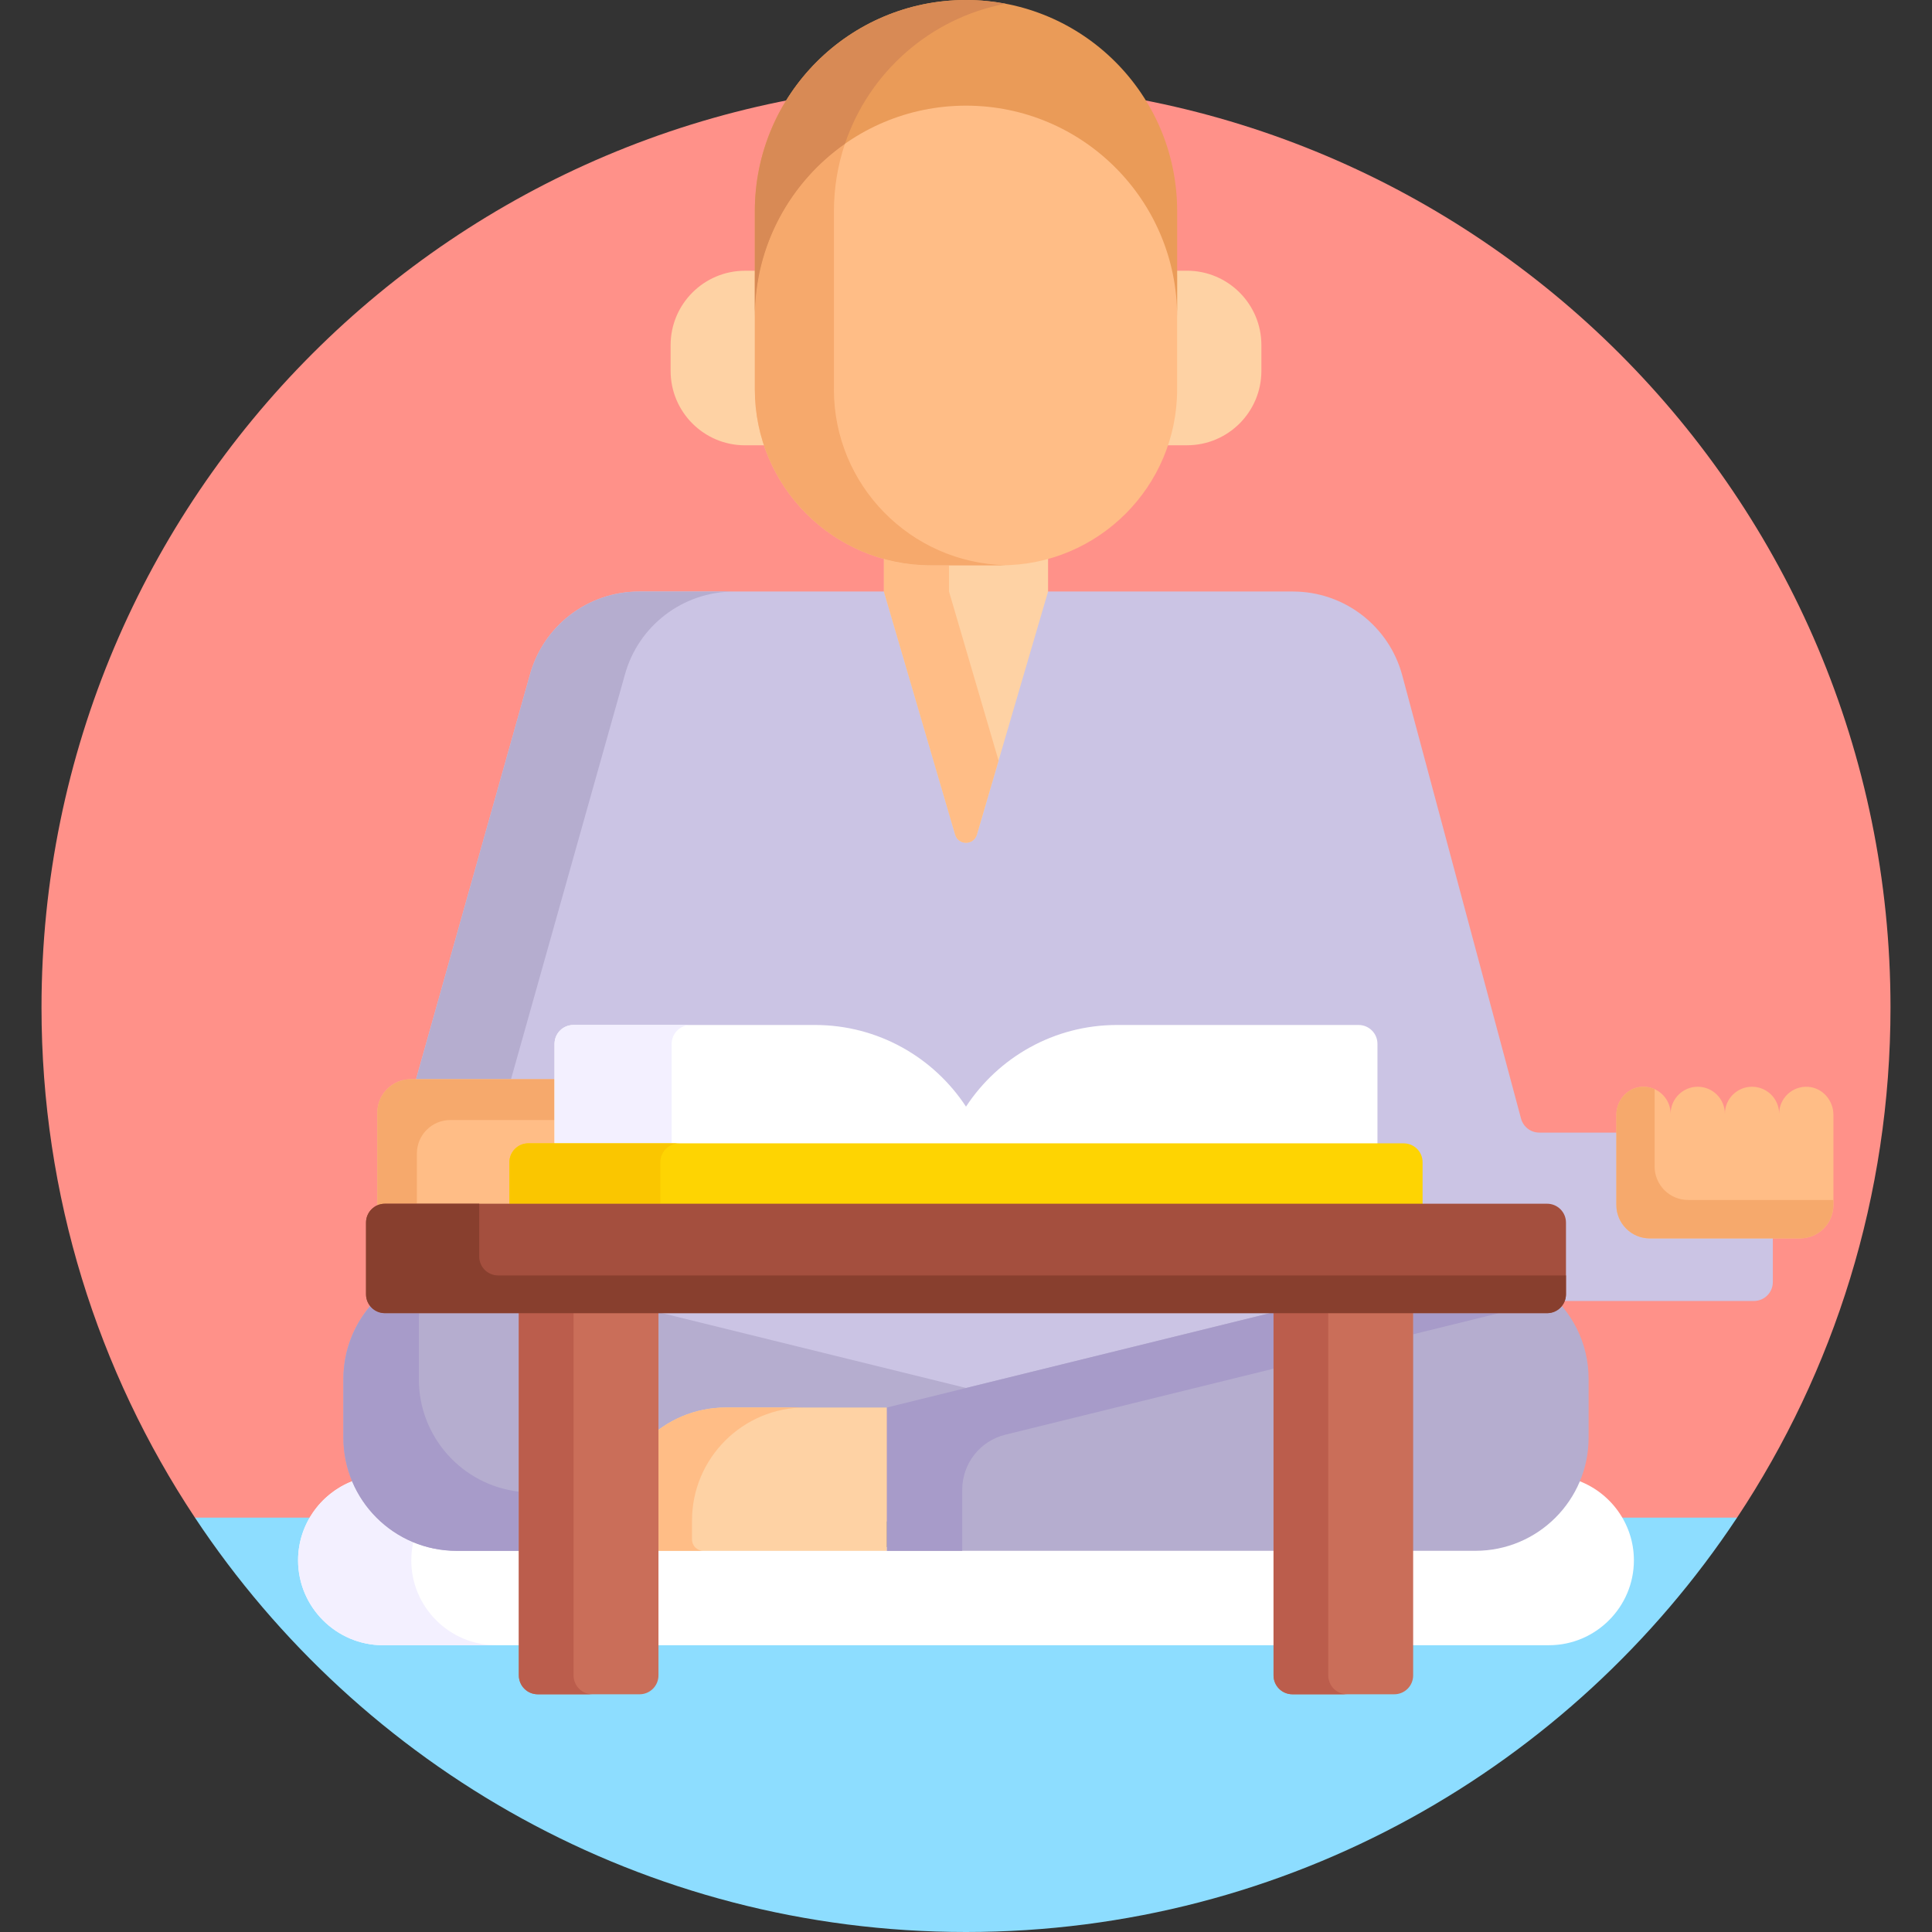
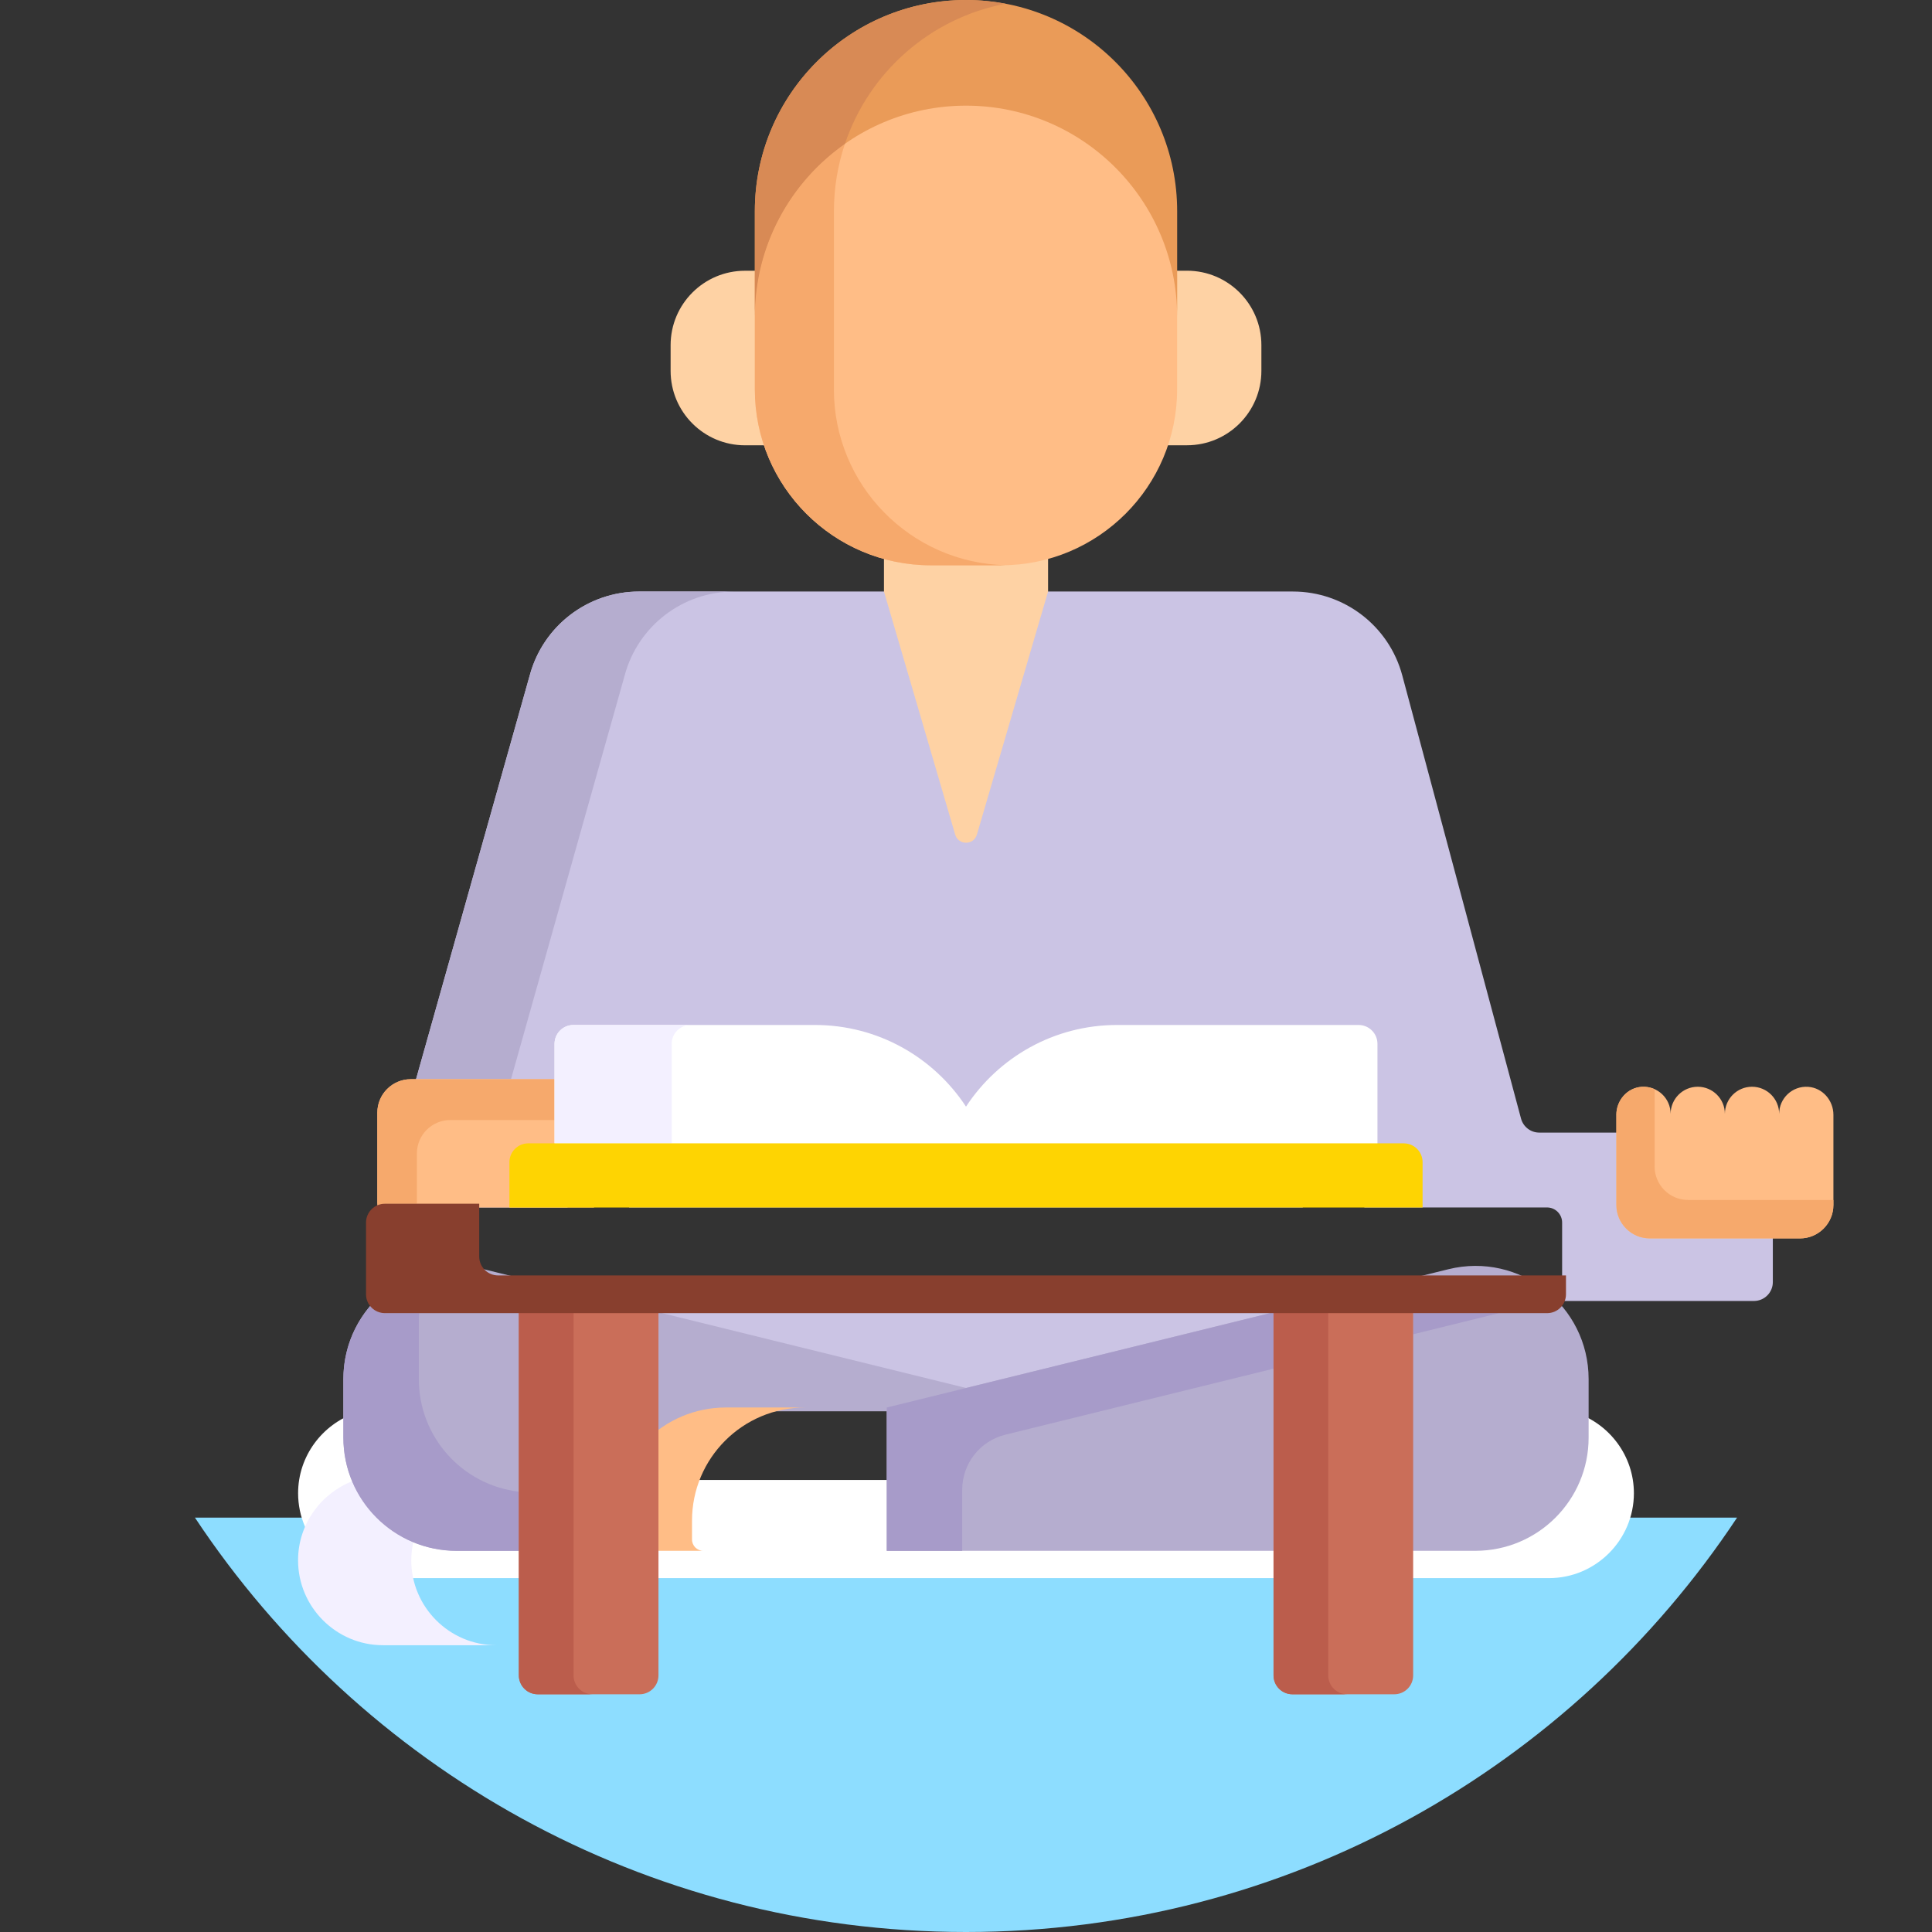
<svg xmlns="http://www.w3.org/2000/svg" id="Capa_1" data-name="Capa 1" viewBox="0 0 512 512">
  <rect x="0" y="0" width="512" height="512" fill="#333333" stroke="none" />
  <defs>
    <style>
      .cls-1 {
        fill: #fed402;
      }

      .cls-1, .cls-2, .cls-3, .cls-4, .cls-5, .cls-6, .cls-7, .cls-8, .cls-9, .cls-10, .cls-11, .cls-12, .cls-13, .cls-14, .cls-15, .cls-16, .cls-17, .cls-18 {
        stroke-width: 0px;
      }

      .cls-2 {
        fill: #a79bc9;
      }

      .cls-3 {
        fill: #fac600;
      }

      .cls-4 {
        fill: #ff9189;
      }

      .cls-5 {
        fill: #fed2a4;
      }

      .cls-6 {
        fill: #cbc4e4;
      }

      .cls-7 {
        fill: #883f2e;
      }

      .cls-8 {
        fill: #b5adcf;
      }

      .cls-9 {
        fill: #f3f0ff;
      }

      .cls-10 {
        fill: #f6a96c;
      }

      .cls-11 {
        fill: #a44f3e;
      }

      .cls-12 {
        fill: #fff;
      }

      .cls-13 {
        fill: #bb5d4c;
      }

      .cls-14 {
        fill: #8dddff;
      }

      .cls-15 {
        fill: #ffbd86;
      }

      .cls-16 {
        fill: #ea9b58;
      }

      .cls-17 {
        fill: #ca6e59;
      }

      .cls-18 {
        fill: #d88a55;
      }
    </style>
  </defs>
-   <path class="cls-4" d="m256,22C120.69,22,11,131.69,11,267c0,49.97,14.97,96.44,40.66,135.19l3.36,1h401.96l3.36-1c25.69-38.75,40.66-85.22,40.66-135.19,0-135.31-109.69-245-245-245Z" />
  <path class="cls-14" d="m410.76,402.19c-5.18,4.83-12.13,7.8-19.76,7.8H121c-7.63,0-14.57-2.96-19.76-7.8h-49.58c43.87,66.17,119,109.81,204.34,109.81s160.47-43.64,204.34-109.81h-49.58Z" />
-   <path class="cls-12" d="m417.74,392.21c-4.4,10.43-14.73,17.78-26.74,17.78H121c-12.01,0-22.34-7.34-26.74-17.78-8.85,3.03-15.26,11.45-15.26,21.29,0,12.38,10.12,22.5,22.5,22.5h309c12.38,0,22.5-10.12,22.5-22.5,0-9.85-6.41-18.26-15.26-21.29h0Z" />
+   <path class="cls-12" d="m417.74,392.21H121c-12.01,0-22.34-7.34-26.74-17.78-8.85,3.03-15.26,11.45-15.26,21.29,0,12.38,10.12,22.5,22.5,22.5h309c12.38,0,22.5-10.12,22.5-22.5,0-9.85-6.41-18.26-15.26-21.29h0Z" />
  <path class="cls-9" d="m109,413.5c0-1.64.18-3.25.52-4.79-7.31-3.03-13.15-8.86-16.21-16.15-8.36,3.29-14.32,11.45-14.32,20.94,0,12.38,10.12,22.5,22.5,22.5h30c-12.38,0-22.5-10.12-22.5-22.5Z" />
  <g>
    <g>
      <path class="cls-6" d="m174.45,347.88c-.06.5.26.97.75,1.09l80.56,19.84c.08.02.16.03.24.03s.16-.01.24-.03l80.56-19.84c.49-.12.81-.59.75-1.09-.06-.5-.49-.88-.99-.88h-161.12c-.51,0-.93.38-.99.88Z" />
      <path class="cls-6" d="m437.21,327.18c-4.33,0-7.86-3.53-7.86-7.86v-19.17h-21.43c-2.26,0-4.24-1.52-4.83-3.71l-31.47-117.44c-3.51-13.12-15.4-22.24-28.98-22.24h-173.28c-13.58,0-25.46,9.12-28.98,22.24l-39.77,141.25c.43-.16.9-.26,1.38-.26h48.4l10.43-40.51c.88-3.41,5.9-2.78,5.9.75v39.76h178.53v-39.76c0-3.52,5.03-4.16,5.9-.75l10.43,40.51h48.4c2.21,0,4,1.79,4,4v19c0,.64-.17,1.24-.44,1.78h51.28c2.76,0,5-2.24,5-5v-12.6h-32.63Z" />
    </g>
    <path class="cls-8" d="m169.36,156.77c-13.58,0-25.46,9.12-28.98,22.24l-30.12,106.99h25.16l30.12-106.99c3.51-13.12,15.4-22.24,28.98-22.24h-25.16,0Z" />
    <path class="cls-15" d="m428.35,295.44c0-3.83,2.89-7.17,6.71-7.42,4.19-.27,7.67,3.05,7.67,7.17,0-3.97,3.22-7.19,7.19-7.19s7.19,3.22,7.19,7.19c0-3.97,3.22-7.19,7.19-7.19s7.19,3.22,7.19,7.19c0-4.13,3.48-7.45,7.67-7.17,3.82.25,6.71,3.59,6.71,7.42v23.89c0,4.89-3.97,8.86-8.86,8.86h-39.79c-4.89,0-8.86-3.97-8.86-8.86v-23.89h0Z" />
    <path class="cls-10" d="m447.35,318c-4.89,0-8.86-3.97-8.86-8.86v-20.5c-1.04-.47-2.2-.7-3.43-.62-3.82.25-6.71,3.59-6.71,7.42v23.89c0,4.89,3.97,8.86,8.86,8.86h39.79c4.89,0,8.86-3.97,8.86-8.86v-1.32h-38.52Z" />
    <path class="cls-5" d="m265.33,148.81h-18.65c-4.3,0-8.47-.61-12.42-1.73v9.69l18.87,64.4c.84,2.88,4.92,2.88,5.76,0l18.86-64.4v-9.69c-3.95,1.12-8.11,1.73-12.42,1.73Z" />
-     <path class="cls-15" d="m251.51,149.82h-4.84c-4.3,0-8.46-.59-12.42-1.68v8.65l18.87,64.4c.84,2.88,4.92,2.88,5.76,0l5.75-19.62-13.12-44.77v-6.96Z" />
    <g>
      <path class="cls-5" d="m201.04,103.18v-31.43h-3.6c-10.89,0-19.72,8.83-19.72,19.72v6.82c0,10.89,8.83,19.72,19.72,19.72h6.08c-1.6-4.65-2.48-9.63-2.48-14.82h0Z" />
      <path class="cls-5" d="m314.56,71.75h-3.6v31.43c0,5.19-.88,10.17-2.48,14.82h6.08c10.89,0,19.72-8.83,19.72-19.72v-6.82c0-10.89-8.83-19.72-19.72-19.72Z" />
    </g>
    <path class="cls-15" d="m310.96,68.97c-6.59-24.16-28.74-41.97-54.96-41.97s-48.37,17.81-54.96,41.97l-1,4.03v30.18c0,25.75,20.88,46.63,46.63,46.63h18.65c25.75,0,46.63-20.88,46.63-46.63v-30.18l-1-4.03Z" />
    <path class="cls-10" d="m221,103.18v-47.22c0-6.24,1.03-12.23,2.91-17.83-14.43,10.12-23.87,26.87-23.87,45.83v19.22c0,25.75,20.88,46.63,46.63,46.63h18.65c.39,0,.77-.02,1.15-.03-25.22-.62-45.48-21.24-45.48-46.6Z" />
    <path class="cls-16" d="m256,0c-30.9,0-55.96,25.05-55.96,55.96v28c0-30.9,25.05-55.96,55.96-55.96s55.96,25.05,55.96,55.96v-28c0-30.91-25.05-55.96-55.96-55.96h0Z" />
    <path class="cls-18" d="m266.48.99c-3.4-.64-6.9-.99-10.48-.99-30.9,0-55.96,25.05-55.96,55.96v28c0-18.97,9.45-35.72,23.88-45.84,6.37-18.94,22.58-33.34,42.56-37.13Z" />
    <path class="cls-8" d="m165.39,409.98c-1.1,0-2-.9-2-2v-4.98c0-15.99,13.01-29,29-29h42.61c.08,0,.16-.01.24-.03l22.85-5.63-129.92-31.99c-18.91-4.65-37.17,9.66-37.17,29.13v15.49c0,16.57,13.43,30,30,30h44.39v-1Z" />
    <path class="cls-2" d="m111,365.51v-15.49c0-.68.03-1.35.07-2.01h-9.07c-1.58,0-2.98-.75-3.89-1.9-4.4,5.18-7.11,11.9-7.11,19.39v15.49c0,16.57,13.43,30,30,30h16.5v-15.69c-14.92-1.73-26.5-14.41-26.5-29.79h0Z" />
    <path class="cls-8" d="m391,410.98h-156v-37.98l148.83-36.64c18.91-4.66,37.17,9.66,37.17,29.13v15.49c0,16.57-13.43,30-30,30h0Z" />
    <g>
      <path class="cls-2" d="m397.23,348h-22.73v5.6l22.73-5.6Z" />
      <path class="cls-2" d="m337.5,348h-.94l-101.56,25.01v37.98h20v-16.21c0-6.9,4.71-12.92,11.41-14.57l71.09-17.5v-14.71Z" />
    </g>
-     <path class="cls-5" d="m162.39,403.01v4.98c0,1.66,1.34,3,3,3h69.61v-37.98h-42.61c-16.57,0-30,13.43-30,30Z" />
    <path class="cls-15" d="m183.39,407.98v-4.98c0-16.57,13.43-30,30-30h-21c-16.57,0-30,13.43-30,30v4.98c0,1.66,1.34,3,3,3h21c-1.66,0-3-1.34-3-3Z" />
  </g>
  <g>
    <path class="cls-15" d="m148.65,286h-39.79c-4.89,0-8.86,3.97-8.86,8.86v23.89c0,.58.07,1.15.2,1.7.54-.28,1.15-.45,1.8-.45h55.41c.07-.41.11-.83.11-1.25v-23.89c0-4.89-3.97-8.86-8.86-8.86h0Z" />
    <path class="cls-10" d="m102,319h8.48v-13.32c0-4.89,3.97-8.86,8.86-8.86h27.62v-10.82h-38.1c-4.89,0-8.86,3.97-8.86,8.86v23.89c0,.22.01.44.03.66.6-.26,1.27-.4,1.97-.4Z" />
    <path class="cls-12" d="m365.04,304v-27.37c0-2.76-2.24-5-5-5h-64.01c-16.75,0-31.48,8.61-40.03,21.64-8.55-13.03-23.28-21.64-40.03-21.64h-64.01c-2.76,0-5,2.24-5,5v27.37h218.08Z" />
    <path class="cls-9" d="m178,303v-26.37c0-2.76,2.24-5,5-5h-31.04c-2.76,0-5,2.24-5,5v26.37h31.04Z" />
    <path class="cls-1" d="m377,320v-12c0-2.76-2.24-5-5-5h-232c-2.76,0-5,2.24-5,5v12h242Z" />
-     <path class="cls-3" d="m175,319v-11c0-2.76,2.24-5,5-5h-40c-2.76,0-5,2.24-5,5v11h40Z" />
    <g>
      <path class="cls-17" d="m137.5,347v97c0,2.76,2.24,5,5,5h27c2.76,0,5-2.24,5-5v-97h-37Z" />
      <path class="cls-13" d="m152,444v-97h-14.5v97c0,2.76,2.24,5,5,5h14.5c-2.76,0-5-2.24-5-5Z" />
      <path class="cls-17" d="m337.5,347v97c0,2.76,2.24,5,5,5h27c2.76,0,5-2.24,5-5v-97h-37Z" />
      <path class="cls-13" d="m352,444v-97h-14.5v97c0,2.76,2.24,5,5,5h14.5c-2.76,0-5-2.24-5-5Z" />
    </g>
-     <path class="cls-11" d="m410,348H102c-2.76,0-5-2.24-5-5v-19c0-2.76,2.24-5,5-5h308c2.76,0,5,2.24,5,5v19c0,2.76-2.24,5-5,5Z" />
    <path class="cls-7" d="m132,338c-2.76,0-5-2.24-5-5v-14h-25c-2.76,0-5,2.24-5,5v19c0,2.76,2.24,5,5,5h308c2.76,0,5-2.24,5-5v-5H132Z" />
  </g>
</svg>